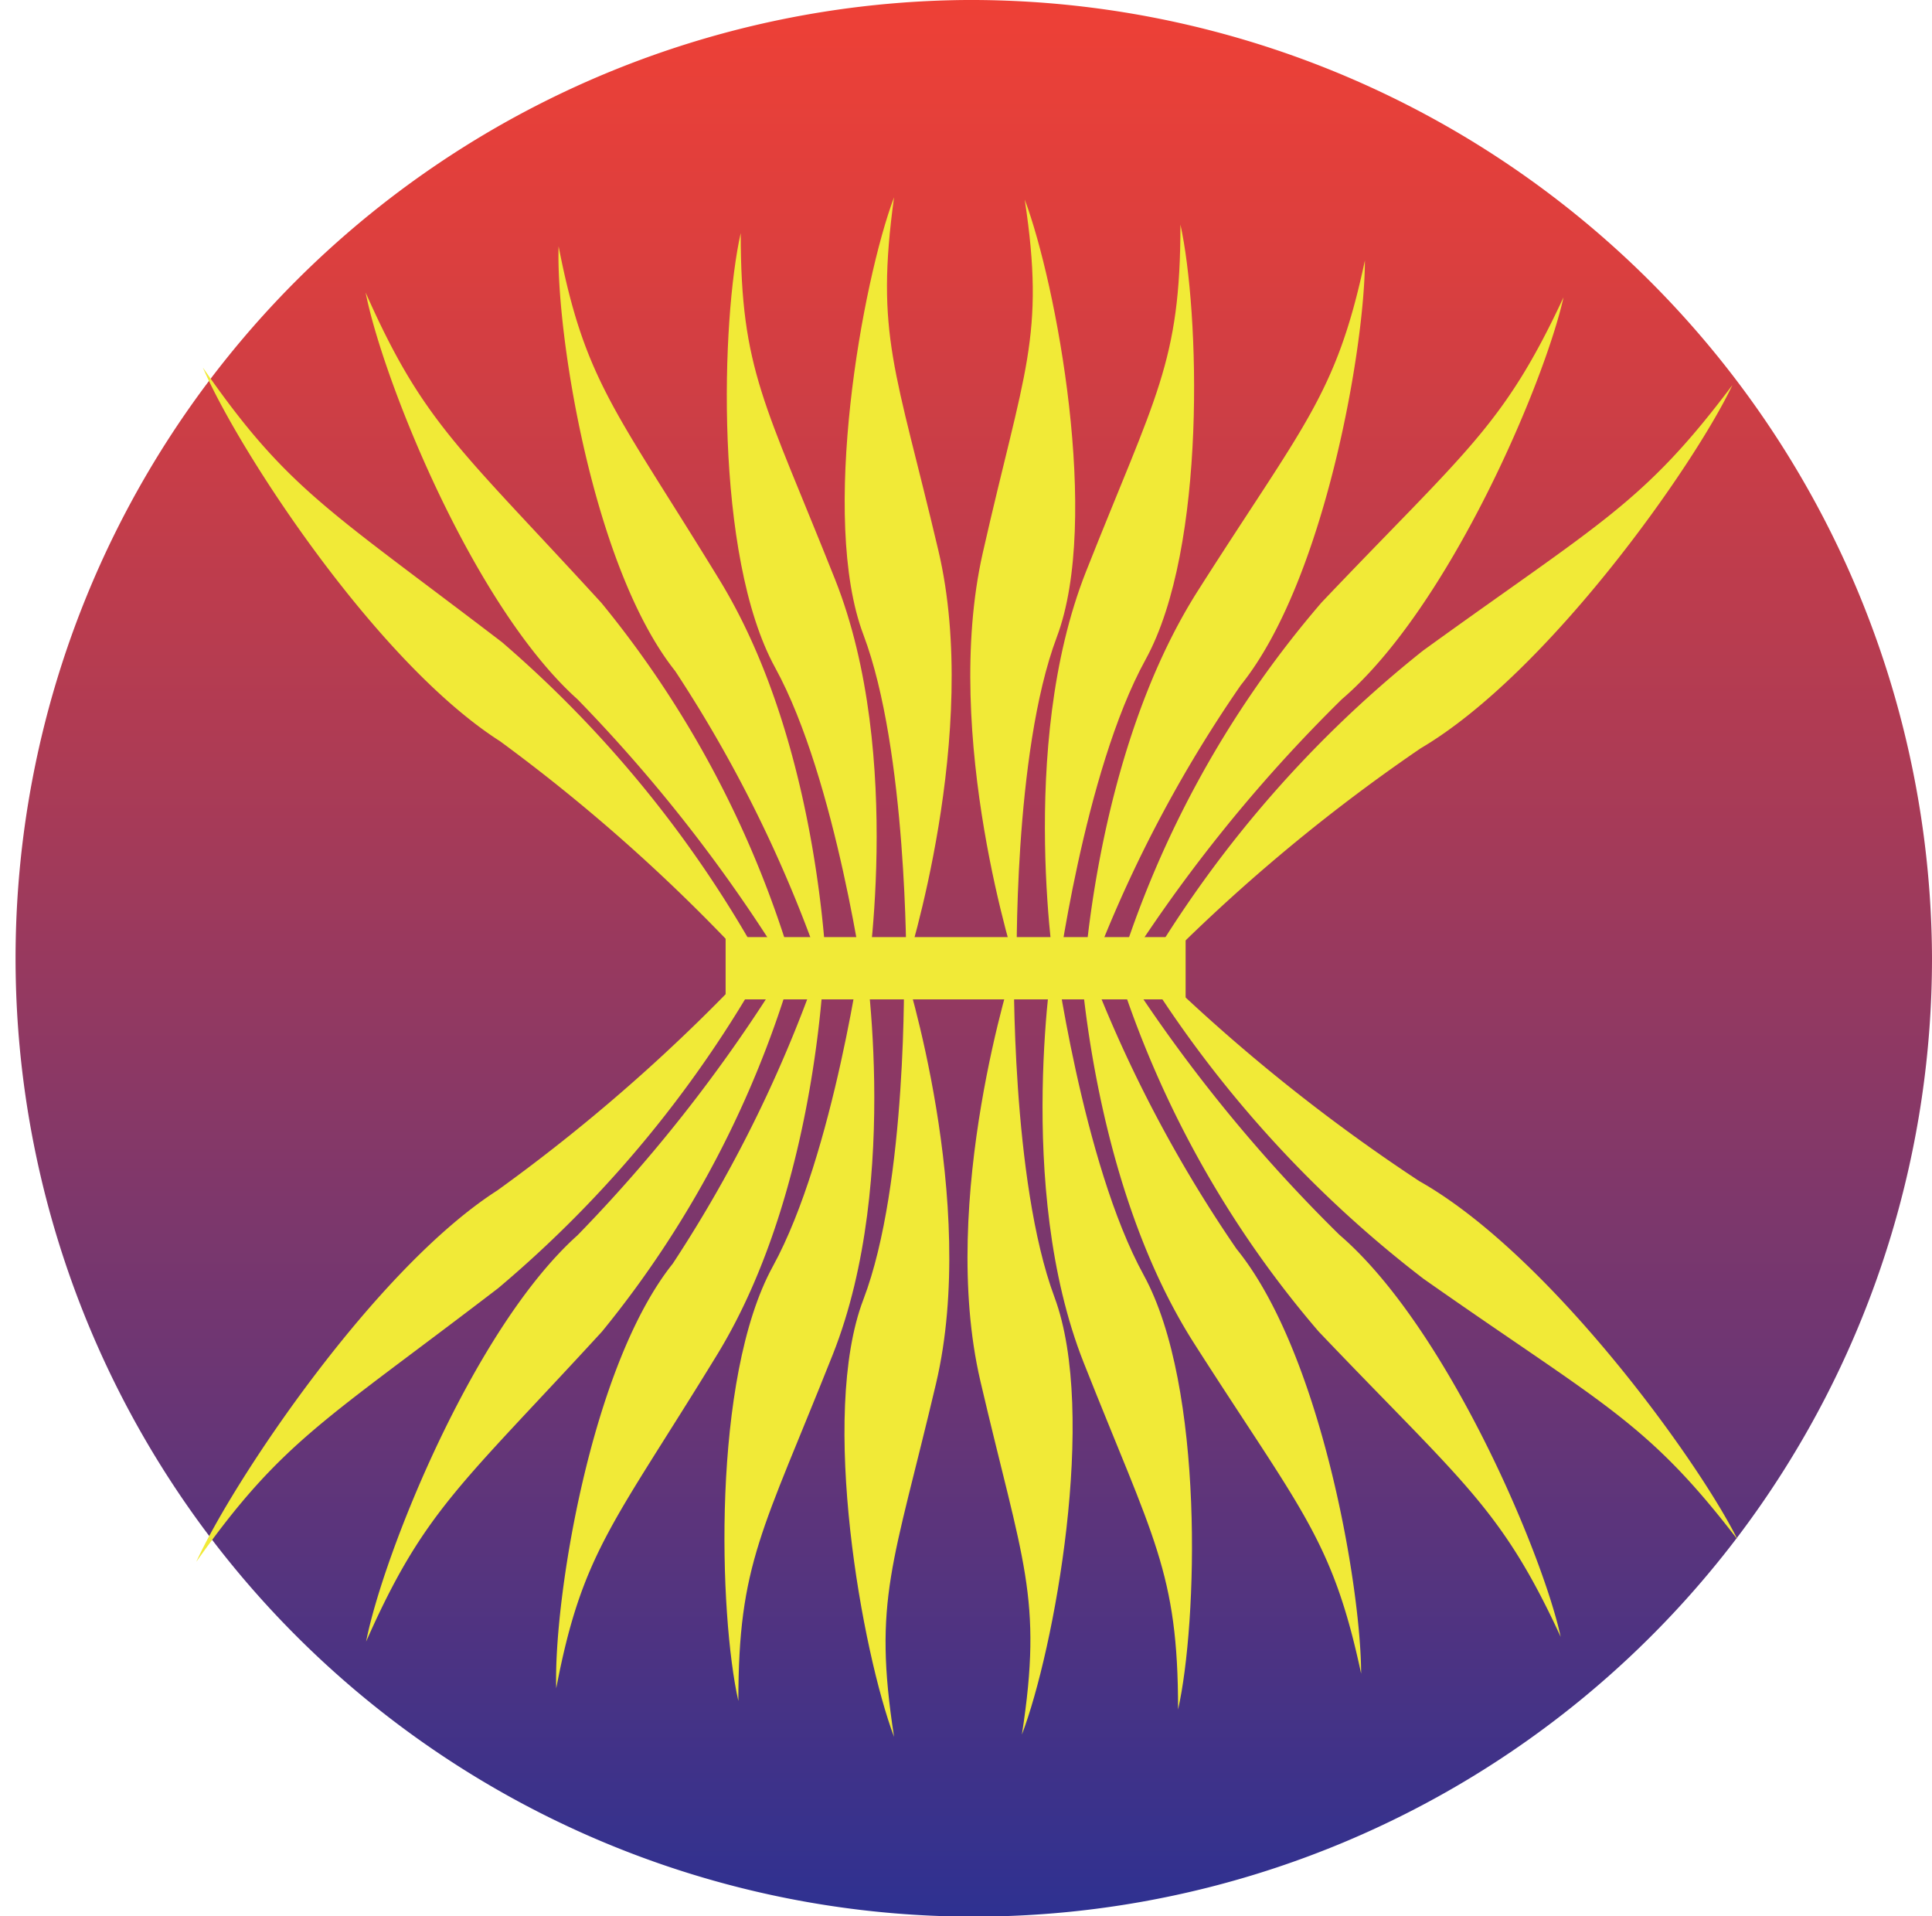
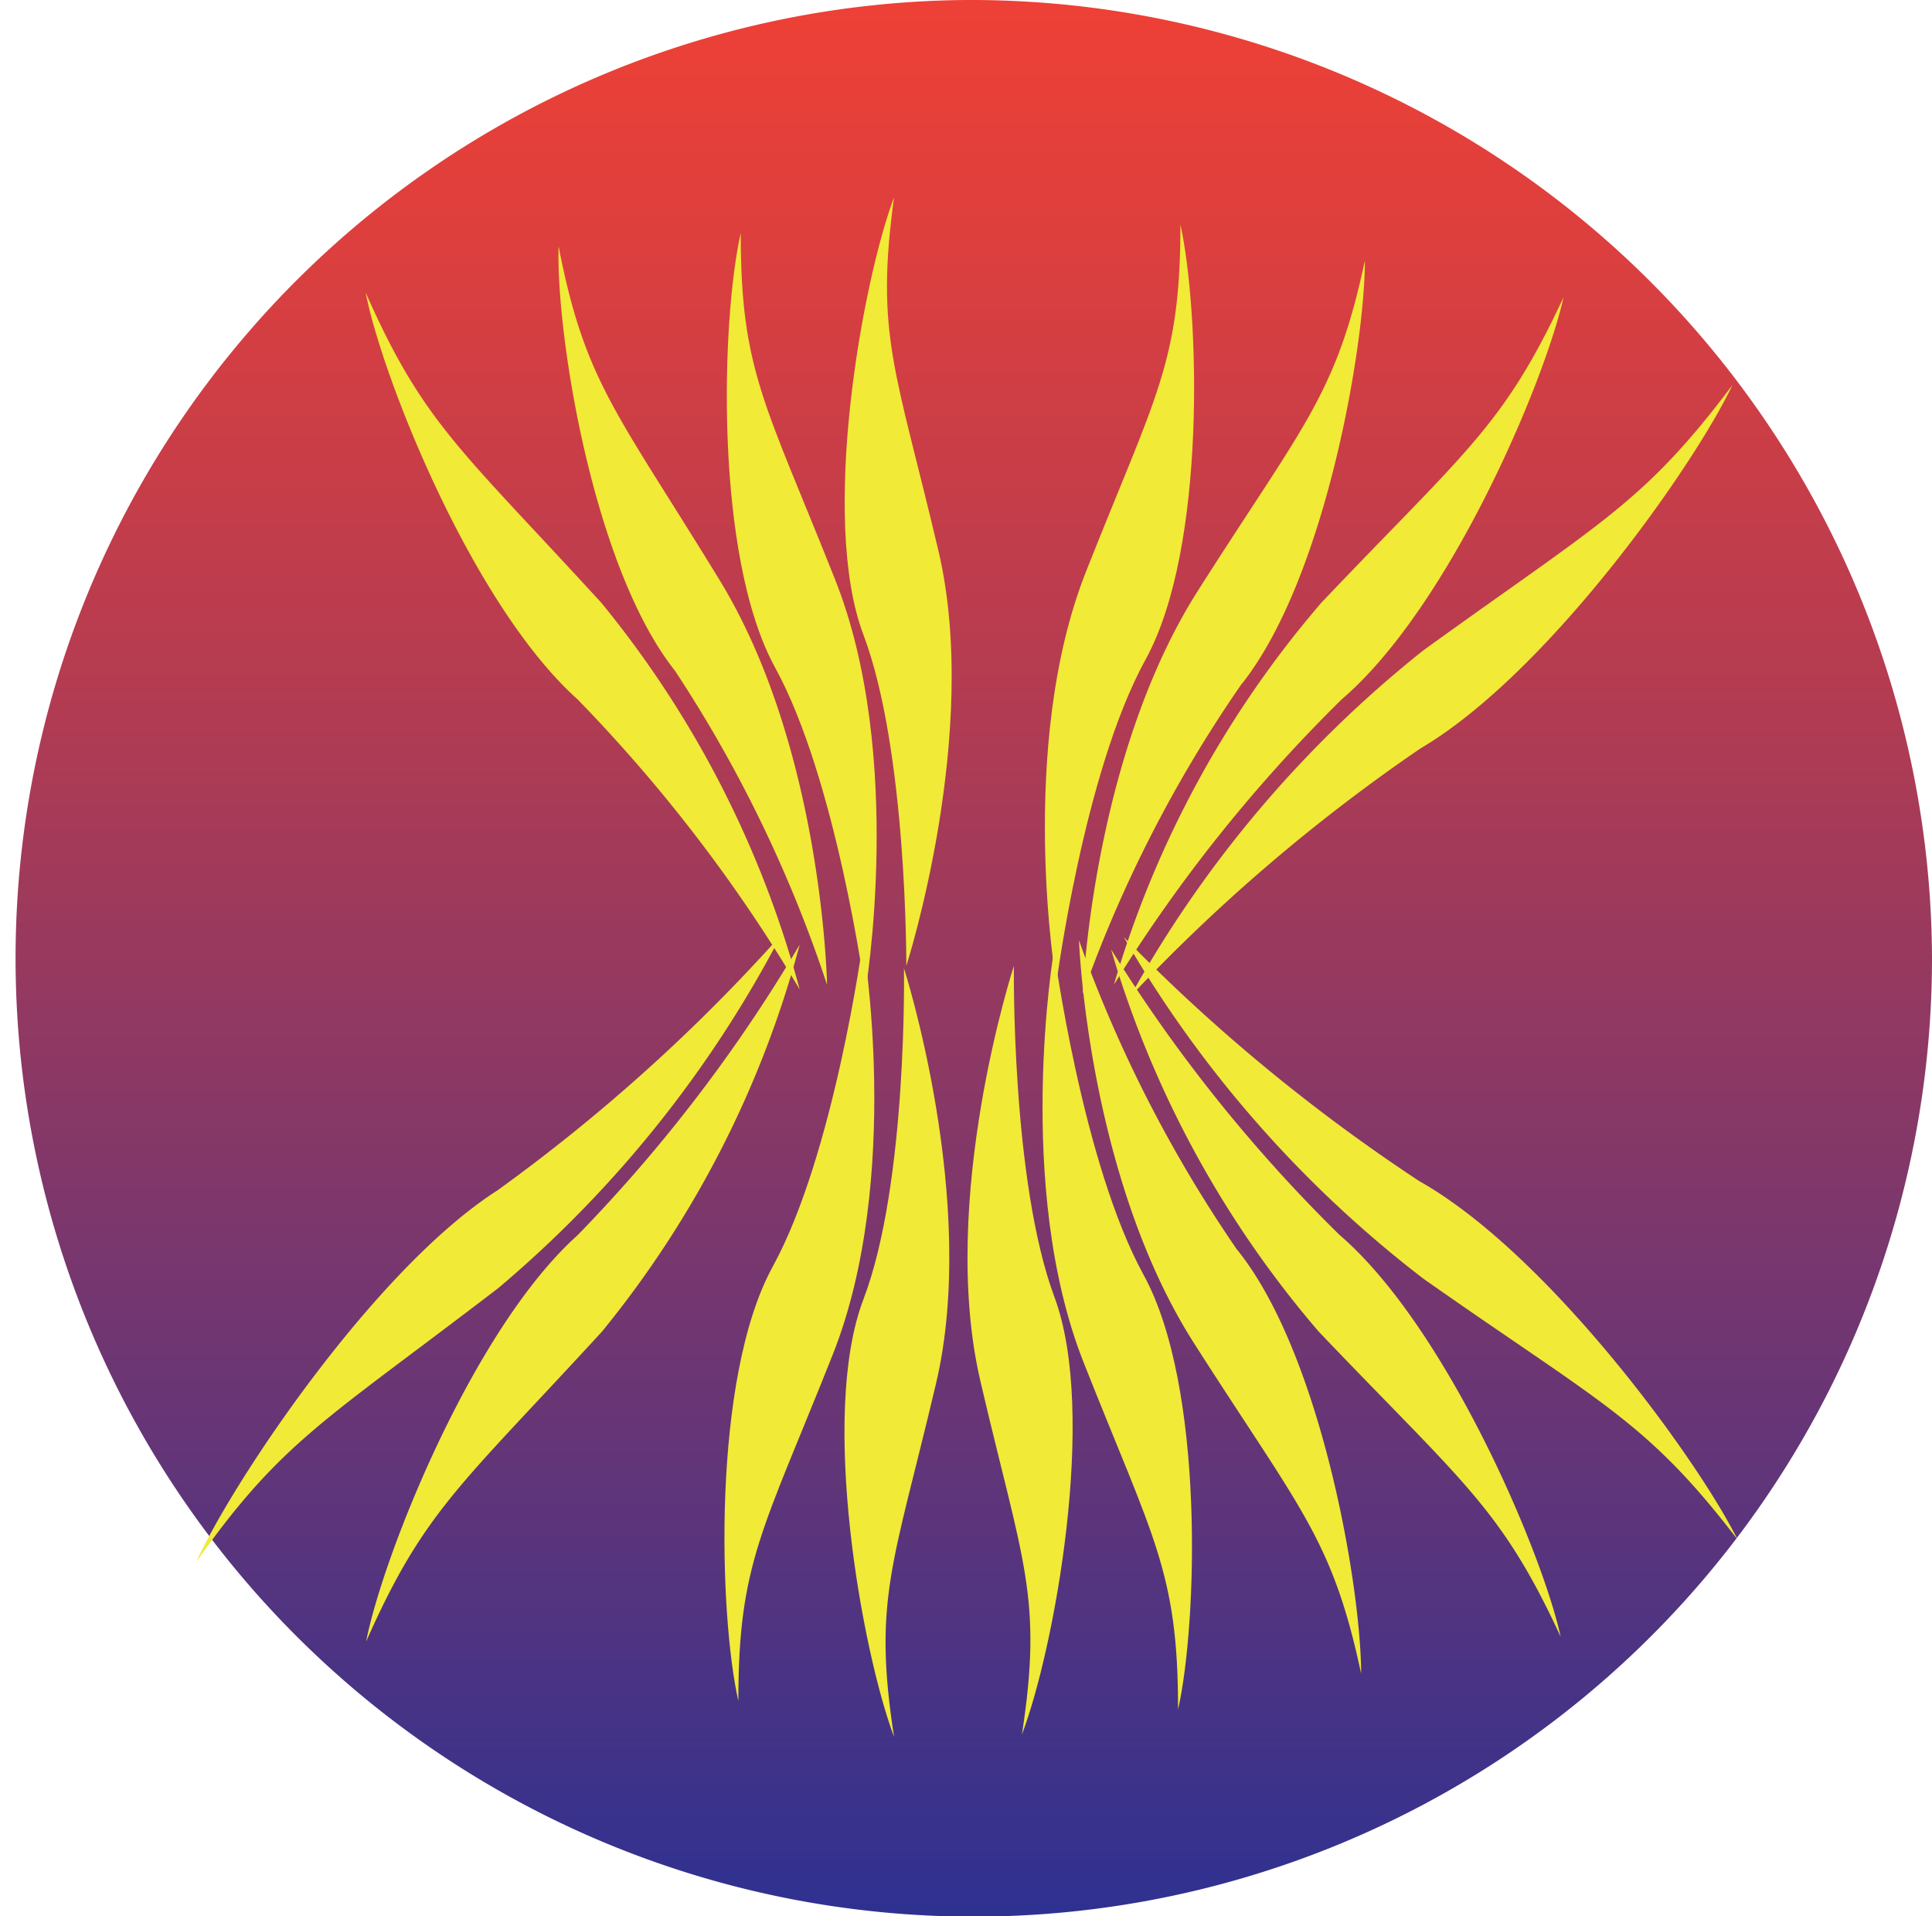
<svg xmlns="http://www.w3.org/2000/svg" id="Layer_1" data-name="Layer 1" width="40.95" height="40.61" viewBox="0 0 40.95 40.61">
  <defs>
    <style>.cls-1{fill:url(#linear-gradient);}.cls-2{fill:#f1ea37;}</style>
    <linearGradient id="linear-gradient" x1="20.52" y1="0.39" x2="20.52" y2="41" gradientUnits="userSpaceOnUse">
      <stop offset="0" stop-color="#ee4036" />
      <stop offset="0.13" stop-color="#dc3f3e" />
      <stop offset="0.39" stop-color="#ae3b54" />
      <stop offset="0.75" stop-color="#653577" />
      <stop offset="1" stop-color="#2e3191" />
    </linearGradient>
  </defs>
  <path class="cls-1" d="M20.52.39A20.31,20.31,0,1,0,41,20.69,20.38,20.38,0,0,0,20.52.39Z" transform="translate(-0.05 -0.39)" />
  <path class="cls-2" d="M19.26,20.86s1.59-4.94.68-8.8S18.6,7.5,19,4.57c-.67,1.78-1.58,6.81-.65,9.27S19.26,20.86,19.26,20.86Z" transform="translate(-0.05 -0.39)" />
  <path class="cls-2" d="M18.39,21.42s.85-5-.64-8.75-2-4.42-2-7.34c-.41,1.81-.57,6.84.73,9.21S18.39,21.42,18.39,21.42Z" transform="translate(-0.05 -0.39)" />
  <path class="cls-2" d="M17.58,21.26s-.09-5-2.28-8.58-2.85-4.19-3.41-7.07c-.06,1.82.72,6.8,2.47,9A28.16,28.16,0,0,1,17.58,21.26Z" transform="translate(-0.05 -0.39)" />
  <path class="cls-2" d="M17,21.36a21.85,21.85,0,0,0-4.2-8.19c-3-3.28-3.77-3.8-5-6.58.35,1.8,2.26,6.62,4.49,8.62A32.71,32.71,0,0,1,17,21.36Z" transform="translate(-0.05 -0.39)" />
-   <path class="cls-2" d="M16.61,21.57A24.61,24.61,0,0,0,10.69,14C7,11.18,6.14,10.76,4.35,8.18c.74,1.73,3.67,6.24,6.3,7.92A37.19,37.19,0,0,1,16.61,21.57Z" transform="translate(-0.05 -0.39)" />
-   <path class="cls-2" d="M21.6,20.91S20,16,20.88,12.11s1.33-4.57.89-7.49c.67,1.78,1.61,6.8.68,9.27S21.6,20.91,21.6,20.91Z" transform="translate(-0.05 -0.39)" />
  <path class="cls-2" d="M22.44,21.24s-.85-5,.63-8.74,2-4.42,2-7.35c.4,1.81.57,6.84-.74,9.22S22.44,21.24,22.44,21.24Z" transform="translate(-0.05 -0.39)" />
  <path class="cls-2" d="M23,21.45s.19-5,2.44-8.54,2.93-4.14,3.54-7c0,1.82-.85,6.79-2.63,9A28,28,0,0,0,23,21.45Z" transform="translate(-0.05 -0.39)" />
  <path class="cls-2" d="M23.66,21.26a21.79,21.79,0,0,1,4.4-8.1c3.05-3.21,3.85-3.72,5.13-6.47-.4,1.8-2.42,6.57-4.7,8.52A32.25,32.25,0,0,0,23.66,21.26Z" transform="translate(-0.05 -0.39)" />
  <path class="cls-2" d="M24,21.52a24.65,24.65,0,0,1,6.21-7.34c3.76-2.72,4.67-3.11,6.56-5.63-.81,1.71-3.91,6.11-6.61,7.7A37.36,37.36,0,0,0,24,21.52Z" transform="translate(-0.05 -0.39)" />
  <path class="cls-2" d="M19.21,20.91s1.59,4.94.68,8.8S18.55,34.28,19,37.2c-.67-1.78-1.59-6.81-.65-9.27S19.21,20.91,19.21,20.91Z" transform="translate(-0.05 -0.39)" />
  <path class="cls-2" d="M18.34,20.35s.85,5-.64,8.75-2,4.42-2,7.34c-.41-1.81-.57-6.84.73-9.21S18.34,20.35,18.34,20.35Z" transform="translate(-0.05 -0.39)" />
-   <path class="cls-2" d="M17.53,20.52s-.09,5-2.28,8.58-2.86,4.18-3.41,7.07c-.06-1.83.72-6.81,2.47-9A28.35,28.35,0,0,0,17.53,20.52Z" transform="translate(-0.05 -0.39)" />
  <path class="cls-2" d="M17,20.41a21.83,21.83,0,0,1-4.19,8.2c-3,3.27-3.77,3.79-5,6.57.35-1.8,2.26-6.62,4.48-8.61A32.52,32.52,0,0,0,17,20.41Z" transform="translate(-0.05 -0.39)" />
  <path class="cls-2" d="M16.61,20.2a24.7,24.7,0,0,1-6,7.49c-3.68,2.82-4.58,3.23-6.4,5.8C5,31.76,8,27.28,10.59,25.62A37.37,37.37,0,0,0,16.61,20.2Z" transform="translate(-0.05 -0.39)" />
  <path class="cls-2" d="M21.54,20.86s-1.61,4.94-.71,8.8,1.33,4.57.88,7.49c.68-1.78,1.61-6.8.69-9.27S21.54,20.86,21.54,20.86Z" transform="translate(-0.05 -0.39)" />
  <path class="cls-2" d="M22.39,20.53s-.85,5,.63,8.74,2,4.43,2,7.35c.41-1.81.57-6.84-.73-9.21S22.39,20.53,22.39,20.53Z" transform="translate(-0.05 -0.39)" />
  <path class="cls-2" d="M22.92,20.32s.18,5,2.44,8.54,2.93,4.14,3.54,7c0-1.83-.85-6.8-2.64-9A28.4,28.4,0,0,1,22.92,20.32Z" transform="translate(-0.05 -0.39)" />
  <path class="cls-2" d="M23.6,20.51a21.88,21.88,0,0,0,4.4,8.1c3.06,3.21,3.86,3.72,5.13,6.47-.39-1.79-2.42-6.57-4.69-8.52A32.47,32.47,0,0,1,23.6,20.51Z" transform="translate(-0.05 -0.39)" />
  <path class="cls-2" d="M23.87,20.25a24.67,24.67,0,0,0,6.35,7.24c3.8,2.67,4.72,3,6.66,5.53-.84-1.69-4-6.05-6.75-7.6A37.72,37.72,0,0,1,23.87,20.25Z" transform="translate(-0.05 -0.39)" />
-   <rect class="cls-2" x="15.38" y="19.86" width="9.75" height="1.32" />
</svg>